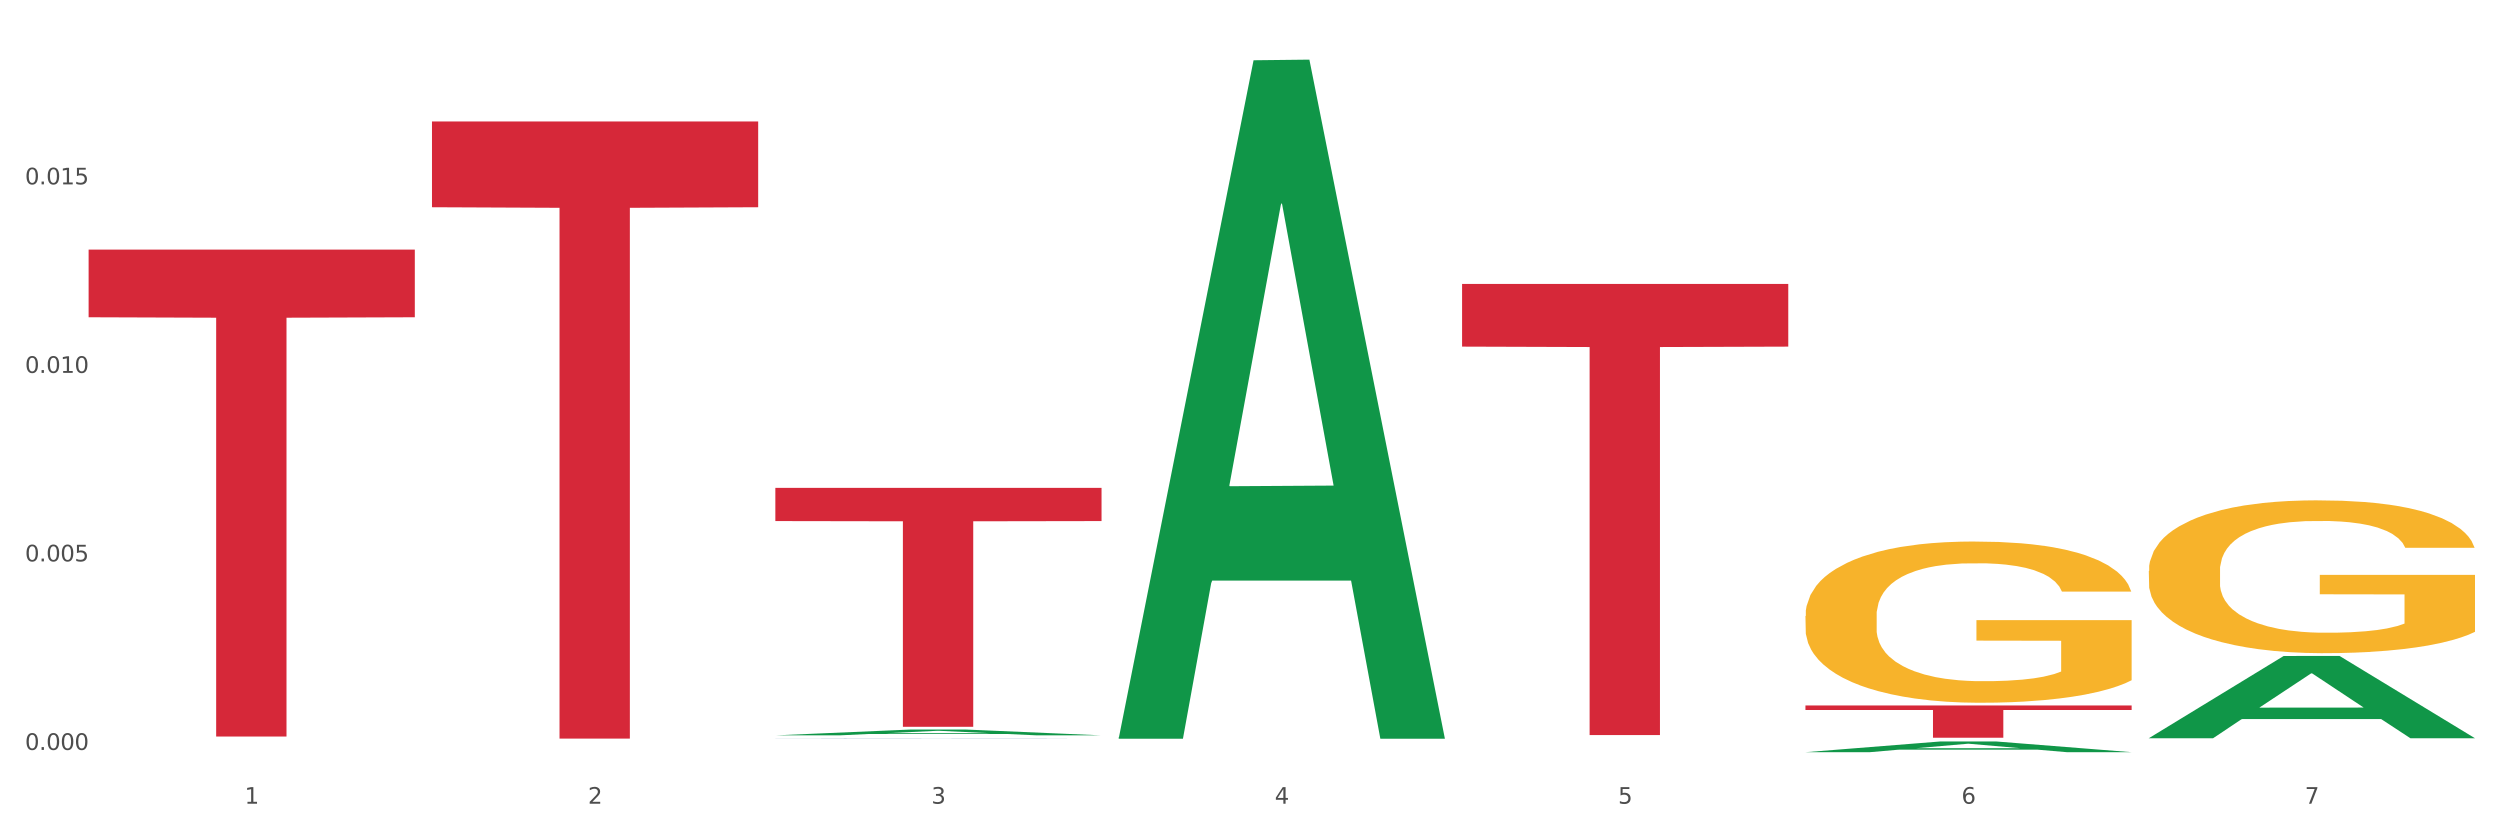
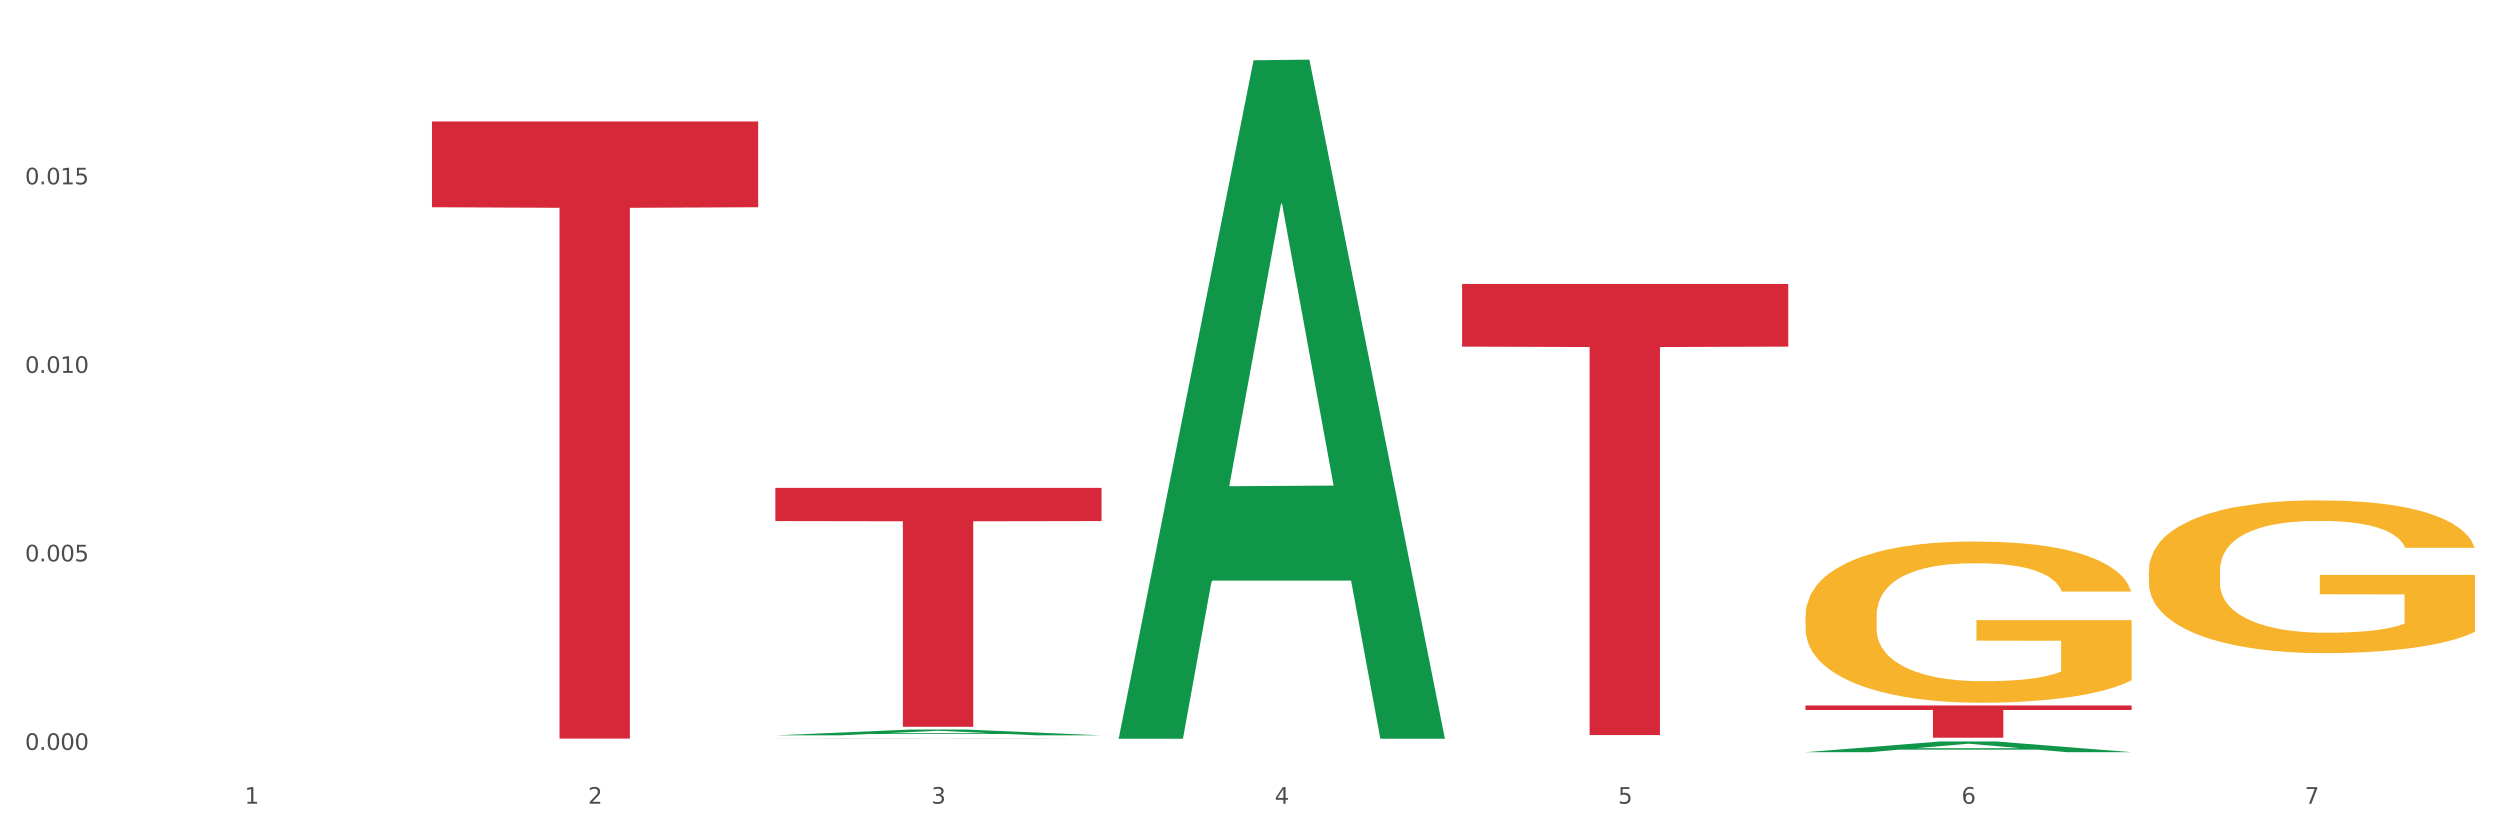
<svg xmlns="http://www.w3.org/2000/svg" xmlns:xlink="http://www.w3.org/1999/xlink" width="1080pt" height="360pt" viewBox="0 0 1080 360" version="1.1">
  <rect x="0" y="0" width="1080" height="360" fill="#333333" stroke="none" />
  <defs>
    <style type="text/css">*{stroke-linejoin: round; stroke-linecap: butt}</style>
  </defs>
  <g id="figure_1">
    <g id="patch_1">
      <path d="M 0 360  L 1080 360  L 1080 0  L 0 0  z " style="fill: #ffffff; stroke: #ffffff; stroke-linejoin: miter" />
    </g>
    <g id="axes_1">
      <g id="matplotlib.axis_1">
        <g id="xtick_1">
          <g id="text_1">
            <g style="fill: #4d4d4d" transform="translate(105.687 347.204) scale(0.096 -0.096)">
              <defs>
                <path id="DejaVuSans-31" d="M 794 531  L 1825 531  L 1825 4091  L 703 3866  L 703 4441  L 1819 4666  L 2450 4666  L 2450 531  L 3481 531  L 3481 0  L 794 0  L 794 531  z " transform="scale(0.016)" />
              </defs>
              <use xlink:href="#DejaVuSans-31" />
            </g>
          </g>
        </g>
        <g id="xtick_2">
          <g id="text_2">
            <g style="fill: #4d4d4d" transform="translate(254.021 347.204) scale(0.096 -0.096)">
              <defs>
                <path id="DejaVuSans-32" d="M 1228 531  L 3431 531  L 3431 0  L 469 0  L 469 531  Q 828 903 1448 1529  Q 2069 2156 2228 2338  Q 2531 2678 2651 2914  Q 2772 3150 2772 3378  Q 2772 3750 2511 3984  Q 2250 4219 1831 4219  Q 1534 4219 1204 4116  Q 875 4013 500 3803  L 500 4441  Q 881 4594 1212 4672  Q 1544 4750 1819 4750  Q 2544 4750 2975 4387  Q 3406 4025 3406 3419  Q 3406 3131 3298 2873  Q 3191 2616 2906 2266  Q 2828 2175 2409 1742  Q 1991 1309 1228 531  z " transform="scale(0.016)" />
              </defs>
              <use xlink:href="#DejaVuSans-32" />
            </g>
          </g>
        </g>
        <g id="xtick_3">
          <g id="text_3">
            <g style="fill: #4d4d4d" transform="translate(402.354 347.204) scale(0.096 -0.096)">
              <defs>
                <path id="DejaVuSans-33" d="M 2597 2516  Q 3050 2419 3304 2112  Q 3559 1806 3559 1356  Q 3559 666 3084 287  Q 2609 -91 1734 -91  Q 1441 -91 1130 -33  Q 819 25 488 141  L 488 750  Q 750 597 1062 519  Q 1375 441 1716 441  Q 2309 441 2620 675  Q 2931 909 2931 1356  Q 2931 1769 2642 2001  Q 2353 2234 1838 2234  L 1294 2234  L 1294 2753  L 1863 2753  Q 2328 2753 2575 2939  Q 2822 3125 2822 3475  Q 2822 3834 2567 4026  Q 2313 4219 1838 4219  Q 1578 4219 1281 4162  Q 984 4106 628 3988  L 628 4550  Q 988 4650 1302 4700  Q 1616 4750 1894 4750  Q 2613 4750 3031 4423  Q 3450 4097 3450 3541  Q 3450 3153 3228 2886  Q 3006 2619 2597 2516  z " transform="scale(0.016)" />
              </defs>
              <use xlink:href="#DejaVuSans-33" />
            </g>
          </g>
        </g>
        <g id="xtick_4">
          <g id="text_4">
            <g style="fill: #4d4d4d" transform="translate(550.688 347.204) scale(0.096 -0.096)">
              <defs>
                <path id="DejaVuSans-34" d="M 2419 4116  L 825 1625  L 2419 1625  L 2419 4116  z M 2253 4666  L 3047 4666  L 3047 1625  L 3713 1625  L 3713 1100  L 3047 1100  L 3047 0  L 2419 0  L 2419 1100  L 313 1100  L 313 1709  L 2253 4666  z " transform="scale(0.016)" />
              </defs>
              <use xlink:href="#DejaVuSans-34" />
            </g>
          </g>
        </g>
        <g id="xtick_5">
          <g id="text_5">
            <g style="fill: #4d4d4d" transform="translate(699.021 347.204) scale(0.096 -0.096)">
              <defs>
                <path id="DejaVuSans-35" d="M 691 4666  L 3169 4666  L 3169 4134  L 1269 4134  L 1269 2991  Q 1406 3038 1543 3061  Q 1681 3084 1819 3084  Q 2600 3084 3056 2656  Q 3513 2228 3513 1497  Q 3513 744 3044 326  Q 2575 -91 1722 -91  Q 1428 -91 1123 -41  Q 819 9 494 109  L 494 744  Q 775 591 1075 516  Q 1375 441 1709 441  Q 2250 441 2565 725  Q 2881 1009 2881 1497  Q 2881 1984 2565 2268  Q 2250 2553 1709 2553  Q 1456 2553 1204 2497  Q 953 2441 691 2322  L 691 4666  z " transform="scale(0.016)" />
              </defs>
              <use xlink:href="#DejaVuSans-35" />
            </g>
          </g>
        </g>
        <g id="xtick_6">
          <g id="text_6">
            <g style="fill: #4d4d4d" transform="translate(847.354 347.204) scale(0.096 -0.096)">
              <defs>
                <path id="DejaVuSans-36" d="M 2113 2584  Q 1688 2584 1439 2293  Q 1191 2003 1191 1497  Q 1191 994 1439 701  Q 1688 409 2113 409  Q 2538 409 2786 701  Q 3034 994 3034 1497  Q 3034 2003 2786 2293  Q 2538 2584 2113 2584  z M 3366 4563  L 3366 3988  Q 3128 4100 2886 4159  Q 2644 4219 2406 4219  Q 1781 4219 1451 3797  Q 1122 3375 1075 2522  Q 1259 2794 1537 2939  Q 1816 3084 2150 3084  Q 2853 3084 3261 2657  Q 3669 2231 3669 1497  Q 3669 778 3244 343  Q 2819 -91 2113 -91  Q 1303 -91 875 529  Q 447 1150 447 2328  Q 447 3434 972 4092  Q 1497 4750 2381 4750  Q 2619 4750 2861 4703  Q 3103 4656 3366 4563  z " transform="scale(0.016)" />
              </defs>
              <use xlink:href="#DejaVuSans-36" />
            </g>
          </g>
        </g>
        <g id="xtick_7">
          <g id="text_7">
            <g style="fill: #4d4d4d" transform="translate(995.688 347.204) scale(0.096 -0.096)">
              <defs>
                <path id="DejaVuSans-37" d="M 525 4666  L 3525 4666  L 3525 4397  L 1831 0  L 1172 0  L 2766 4134  L 525 4134  L 525 4666  z " transform="scale(0.016)" />
              </defs>
              <use xlink:href="#DejaVuSans-37" />
            </g>
          </g>
        </g>
        <g id="xtick_8" />
        <g id="xtick_9" />
        <g id="xtick_10" />
        <g id="xtick_11" />
        <g id="xtick_12" />
        <g id="xtick_13" />
      </g>
      <g id="matplotlib.axis_2">
        <g id="ytick_1">
          <g id="text_8">
            <g style="fill: #4d4d4d" transform="translate(10.8 323.96) scale(0.096 -0.096)">
              <defs>
                <path id="DejaVuSans-30" d="M 2034 4250  Q 1547 4250 1301 3770  Q 1056 3291 1056 2328  Q 1056 1369 1301 889  Q 1547 409 2034 409  Q 2525 409 2770 889  Q 3016 1369 3016 2328  Q 3016 3291 2770 3770  Q 2525 4250 2034 4250  z M 2034 4750  Q 2819 4750 3233 4129  Q 3647 3509 3647 2328  Q 3647 1150 3233 529  Q 2819 -91 2034 -91  Q 1250 -91 836 529  Q 422 1150 422 2328  Q 422 3509 836 4129  Q 1250 4750 2034 4750  z " transform="scale(0.016)" />
                <path id="DejaVuSans-2e" d="M 684 794  L 1344 794  L 1344 0  L 684 0  L 684 794  z " transform="scale(0.016)" />
              </defs>
              <use xlink:href="#DejaVuSans-30" />
              <use xlink:href="#DejaVuSans-2e" transform="translate(63.623 0)" />
              <use xlink:href="#DejaVuSans-30" transform="translate(95.41 0)" />
              <use xlink:href="#DejaVuSans-30" transform="translate(159.033 0)" />
              <use xlink:href="#DejaVuSans-30" transform="translate(222.656 0)" />
            </g>
          </g>
        </g>
        <g id="ytick_2">
          <g id="text_9">
            <g style="fill: #4d4d4d" transform="translate(10.8 242.523) scale(0.096 -0.096)">
              <use xlink:href="#DejaVuSans-30" />
              <use xlink:href="#DejaVuSans-2e" transform="translate(63.623 0)" />
              <use xlink:href="#DejaVuSans-30" transform="translate(95.41 0)" />
              <use xlink:href="#DejaVuSans-30" transform="translate(159.033 0)" />
              <use xlink:href="#DejaVuSans-35" transform="translate(222.656 0)" />
            </g>
          </g>
        </g>
        <g id="ytick_3">
          <g id="text_10">
            <g style="fill: #4d4d4d" transform="translate(10.8 161.085) scale(0.096 -0.096)">
              <use xlink:href="#DejaVuSans-30" />
              <use xlink:href="#DejaVuSans-2e" transform="translate(63.623 0)" />
              <use xlink:href="#DejaVuSans-30" transform="translate(95.41 0)" />
              <use xlink:href="#DejaVuSans-31" transform="translate(159.033 0)" />
              <use xlink:href="#DejaVuSans-30" transform="translate(222.656 0)" />
            </g>
          </g>
        </g>
        <g id="ytick_4">
          <g id="text_11">
            <g style="fill: #4d4d4d" transform="translate(10.8 79.647) scale(0.096 -0.096)">
              <use xlink:href="#DejaVuSans-30" />
              <use xlink:href="#DejaVuSans-2e" transform="translate(63.623 0)" />
              <use xlink:href="#DejaVuSans-30" transform="translate(95.41 0)" />
              <use xlink:href="#DejaVuSans-31" transform="translate(159.033 0)" />
              <use xlink:href="#DejaVuSans-35" transform="translate(222.656 0)" />
            </g>
          </g>
        </g>
        <g id="ytick_5" />
        <g id="ytick_6" />
        <g id="ytick_7" />
        <g id="ytick_8" />
      </g>
      <g id="PolyCollection_1">
        <path d="M 334.95 317.671  L 335.095 317.669  L 393.205 315.166  L 417.321 315.164  L 475.866 317.676  L 447.974 317.676  L 435.335 317.091  L 375.336 317.091  L 374.9 317.1  L 362.697 317.676  L 334.95 317.676  L 334.95 317.671  L 382.89 316.742  L 427.78 316.74  L 405.553 315.699  L 405.263 315.694  L 404.972 315.701  L 382.745 316.74  L 382.89 316.742  L 334.95 317.671  z " clip-path="url(#p17f380b893)" style="fill: #109648" />
-         <path d="M 38.283 107.825  L 179.2 107.825  L 179.2 137.056  L 123.768 137.254  L 123.768 318.169  L 93.381 318.169  L 93.381 137.254  L 38.283 137.056  L 38.283 108.023  L 38.283 107.825  z " clip-path="url(#p17f380b893)" style="fill: #d62839" />
        <path d="M 186.616 52.476  L 327.533 52.476  L 327.533 89.524  L 272.101 89.775  L 272.101 319.074  L 241.714 319.074  L 241.714 89.775  L 186.616 89.524  L 186.616 52.726  L 186.616 52.476  z " clip-path="url(#p17f380b893)" style="fill: #d62839" />
        <path d="M 334.95 210.757  L 475.866 210.757  L 475.866 225.102  L 420.435 225.199  L 420.435 313.985  L 390.048 313.985  L 390.048 225.199  L 334.95 225.102  L 334.95 210.854  L 334.95 210.757  z " clip-path="url(#p17f380b893)" style="fill: #d62839" />
        <path d="M 631.617 122.657  L 772.533 122.657  L 772.533 149.74  L 717.102 149.923  L 717.102 317.543  L 686.714 317.543  L 686.714 149.923  L 631.617 149.74  L 631.617 122.84  L 631.617 122.657  z " clip-path="url(#p17f380b893)" style="fill: #d62839" />
        <path d="M 334.95 318.887  L 335.116 318.887  L 335.116 318.885  L 335.616 318.882  L 337.448 318.878  L 339.78 318.874  L 343.778 318.87  L 345.943 318.868  L 348.775 318.867  L 354.605 318.863  L 361.268 318.861  L 365.931 318.859  L 369.429 318.858  L 377.258 318.857  L 381.755 318.856  L 386.419 318.855  L 390.417 318.855  L 397.08 318.855  L 402.41 318.854  L 408.573 318.854  L 413.737 318.854  L 420.566 318.855  L 430.56 318.855  L 434.391 318.856  L 439.555 318.857  L 444.885 318.858  L 449.216 318.859  L 454.213 318.86  L 459.376 318.862  L 464.373 318.865  L 467.871 318.867  L 470.703 318.87  L 473.201 318.873  L 475.034 318.876  L 475.866 318.878  L 445.384 318.878  L 444.552 318.876  L 442.886 318.873  L 441.22 318.872  L 439.388 318.87  L 436.556 318.869  L 434.058 318.867  L 429.894 318.866  L 426.063 318.865  L 422.898 318.865  L 419.067 318.865  L 410.905 318.864  L 405.075 318.864  L 401.41 318.864  L 396.913 318.865  L 393.082 318.865  L 388.585 318.866  L 385.087 318.867  L 381.589 318.868  L 379.59 318.869  L 376.592 318.87  L 374.593 318.871  L 371.928 318.873  L 370.429 318.875  L 367.764 318.879  L 366.598 318.881  L 366.098 318.883  L 365.765 318.885  L 365.765 318.896  L 366.764 318.9  L 367.597 318.902  L 368.93 318.904  L 371.428 318.907  L 375.093 318.91  L 378.924 318.912  L 382.089 318.914  L 385.087 318.914  L 388.085 318.915  L 391.75 318.916  L 394.748 318.916  L 399.245 318.917  L 404.575 318.917  L 408.739 318.917  L 417.234 318.916  L 421.066 318.916  L 424.73 318.916  L 428.728 318.915  L 431.892 318.914  L 433.725 318.914  L 436.723 318.912  L 439.055 318.911  L 441.054 318.91  L 442.386 318.908  L 443.885 318.906  L 445.051 318.904  L 445.384 318.903  L 475.866 318.903  L 475.2 318.905  L 474.034 318.907  L 471.702 318.911  L 469.87 318.912  L 467.038 318.915  L 464.04 318.916  L 459.876 318.918  L 456.045 318.92  L 452.047 318.921  L 447.716 318.922  L 439.888 318.924  L 437.056 318.925  L 431.06 318.925  L 426.396 318.926  L 419.566 318.926  L 412.571 318.927  L 405.242 318.927  L 398.745 318.926  L 391.583 318.926  L 387.086 318.926  L 382.089 318.925  L 376.259 318.924  L 370.762 318.923  L 365.598 318.922  L 360.768 318.92  L 356.27 318.918  L 350.441 318.916  L 346.11 318.913  L 342.945 318.91  L 340.78 318.908  L 338.614 318.905  L 337.448 318.903  L 335.616 318.899  L 334.95 318.895  L 334.95 318.887  z " clip-path="url(#p17f380b893)" style="fill: #255c99" />
        <path d="M 779.95 304.771  L 920.867 304.771  L 920.867 306.707  L 865.435 306.72  L 865.435 318.701  L 835.048 318.701  L 835.048 306.72  L 779.95 306.707  L 779.95 304.784  L 779.95 304.771  z " clip-path="url(#p17f380b893)" style="fill: #d62839" />
-         <path d="M 928.283 246.658  L 928.45 246.598  L 928.45 244.427  L 928.782 242.558  L 930.446 238.035  L 932.942 234.297  L 934.772 232.307  L 936.602 230.679  L 938.765 229.051  L 941.427 227.363  L 946.251 224.89  L 949.246 223.624  L 952.906 222.297  L 959.561 220.368  L 964.386 219.283  L 969.377 218.378  L 977.529 217.293  L 982.853 216.81  L 988.51 216.448  L 995.331 216.207  L 1000.489 216.147  L 1011.802 216.328  L 1021.451 216.871  L 1026.11 217.293  L 1032.099 218.016  L 1035.26 218.499  L 1040.418 219.463  L 1045.742 220.73  L 1049.402 221.815  L 1054.892 223.865  L 1059.051 225.915  L 1062.878 228.448  L 1064.874 230.197  L 1066.372 231.825  L 1067.703 233.694  L 1069.034 236.649  L 1039.087 236.649  L 1037.922 234.538  L 1036.092 232.548  L 1033.43 230.619  L 1031.101 229.413  L 1027.108 227.905  L 1023.448 226.94  L 1019.621 226.217  L 1014.963 225.614  L 1011.303 225.312  L 1006.145 225.071  L 995.997 225.131  L 989.175 225.614  L 984.517 226.217  L 981.522 226.76  L 978.86 227.363  L 975.866 228.207  L 972.372 229.473  L 969.876 230.619  L 967.381 232.066  L 965.384 233.513  L 963.554 235.201  L 962.057 237.01  L 960.892 238.88  L 959.894 241.171  L 959.062 244.97  L 959.062 253.231  L 959.395 255.1  L 960.227 257.572  L 961.225 259.441  L 962.889 261.672  L 964.386 263.18  L 967.214 265.351  L 970.375 267.16  L 972.871 268.305  L 975.366 269.27  L 979.692 270.597  L 984.517 271.682  L 988.676 272.345  L 994.333 272.948  L 998.159 273.19  L 1001.487 273.31  L 1009.639 273.31  L 1015.462 273.129  L 1021.95 272.707  L 1026.942 272.164  L 1031.101 271.501  L 1035.759 270.416  L 1038.754 269.391  L 1038.754 256.788  L 1002.152 256.728  L 1002.152 248.346  L 1069.2 248.346  L 1069.2 272.948  L 1066.372 274.215  L 1063.211 275.36  L 1059.883 276.385  L 1054.892 277.652  L 1048.903 278.858  L 1043.579 279.702  L 1037.922 280.425  L 1031.267 281.089  L 1022.616 281.692  L 1017.292 281.933  L 1010.637 282.114  L 1002.818 282.174  L 995.997 282.053  L 989.342 281.752  L 982.354 281.209  L 975.533 280.425  L 970.375 279.641  L 965.218 278.677  L 959.728 277.41  L 955.402 276.204  L 952.074 275.119  L 948.414 273.732  L 944.421 271.923  L 941.427 270.295  L 938.765 268.607  L 935.936 266.436  L 933.94 264.567  L 931.943 262.215  L 930.779 260.467  L 929.448 257.753  L 928.45 253.954  L 928.283 246.658  z " clip-path="url(#p17f380b893)" style="fill: #f7b32b" />
+         <path d="M 928.283 246.658  L 928.45 246.598  L 928.45 244.427  L 928.782 242.558  L 930.446 238.035  L 932.942 234.297  L 934.772 232.307  L 936.602 230.679  L 938.765 229.051  L 941.427 227.363  L 946.251 224.89  L 949.246 223.624  L 952.906 222.297  L 959.561 220.368  L 964.386 219.283  L 977.529 217.293  L 982.853 216.81  L 988.51 216.448  L 995.331 216.207  L 1000.489 216.147  L 1011.802 216.328  L 1021.451 216.871  L 1026.11 217.293  L 1032.099 218.016  L 1035.26 218.499  L 1040.418 219.463  L 1045.742 220.73  L 1049.402 221.815  L 1054.892 223.865  L 1059.051 225.915  L 1062.878 228.448  L 1064.874 230.197  L 1066.372 231.825  L 1067.703 233.694  L 1069.034 236.649  L 1039.087 236.649  L 1037.922 234.538  L 1036.092 232.548  L 1033.43 230.619  L 1031.101 229.413  L 1027.108 227.905  L 1023.448 226.94  L 1019.621 226.217  L 1014.963 225.614  L 1011.303 225.312  L 1006.145 225.071  L 995.997 225.131  L 989.175 225.614  L 984.517 226.217  L 981.522 226.76  L 978.86 227.363  L 975.866 228.207  L 972.372 229.473  L 969.876 230.619  L 967.381 232.066  L 965.384 233.513  L 963.554 235.201  L 962.057 237.01  L 960.892 238.88  L 959.894 241.171  L 959.062 244.97  L 959.062 253.231  L 959.395 255.1  L 960.227 257.572  L 961.225 259.441  L 962.889 261.672  L 964.386 263.18  L 967.214 265.351  L 970.375 267.16  L 972.871 268.305  L 975.366 269.27  L 979.692 270.597  L 984.517 271.682  L 988.676 272.345  L 994.333 272.948  L 998.159 273.19  L 1001.487 273.31  L 1009.639 273.31  L 1015.462 273.129  L 1021.95 272.707  L 1026.942 272.164  L 1031.101 271.501  L 1035.759 270.416  L 1038.754 269.391  L 1038.754 256.788  L 1002.152 256.728  L 1002.152 248.346  L 1069.2 248.346  L 1069.2 272.948  L 1066.372 274.215  L 1063.211 275.36  L 1059.883 276.385  L 1054.892 277.652  L 1048.903 278.858  L 1043.579 279.702  L 1037.922 280.425  L 1031.267 281.089  L 1022.616 281.692  L 1017.292 281.933  L 1010.637 282.114  L 1002.818 282.174  L 995.997 282.053  L 989.342 281.752  L 982.354 281.209  L 975.533 280.425  L 970.375 279.641  L 965.218 278.677  L 959.728 277.41  L 955.402 276.204  L 952.074 275.119  L 948.414 273.732  L 944.421 271.923  L 941.427 270.295  L 938.765 268.607  L 935.936 266.436  L 933.94 264.567  L 931.943 262.215  L 930.779 260.467  L 929.448 257.753  L 928.45 253.954  L 928.283 246.658  z " clip-path="url(#p17f380b893)" style="fill: #f7b32b" />
        <path d="M 779.95 266.125  L 780.116 266.062  L 780.116 263.772  L 780.449 261.8  L 782.113 257.029  L 784.608 253.085  L 786.438 250.986  L 788.268 249.268  L 790.431 247.55  L 793.093 245.769  L 797.918 243.161  L 800.913 241.825  L 804.573 240.426  L 811.228 238.39  L 816.053 237.245  L 821.044 236.291  L 829.196 235.146  L 834.52 234.637  L 840.176 234.255  L 846.998 234.001  L 852.155 233.937  L 863.468 234.128  L 873.118 234.701  L 877.776 235.146  L 883.766 235.909  L 886.927 236.418  L 892.084 237.436  L 897.408 238.772  L 901.068 239.917  L 906.559 242.08  L 910.718 244.243  L 914.544 246.914  L 916.541 248.759  L 918.038 250.477  L 919.369 252.449  L 920.7 255.566  L 890.753 255.566  L 889.589 253.339  L 887.759 251.24  L 885.097 249.204  L 882.768 247.932  L 878.775 246.342  L 875.114 245.324  L 871.288 244.561  L 866.629 243.925  L 862.969 243.606  L 857.812 243.352  L 847.663 243.416  L 840.842 243.925  L 836.183 244.561  L 833.189 245.133  L 830.527 245.769  L 827.532 246.66  L 824.038 247.996  L 821.543 249.204  L 819.047 250.731  L 817.051 252.258  L 815.221 254.039  L 813.723 255.947  L 812.559 257.919  L 811.561 260.337  L 810.729 264.344  L 810.729 273.059  L 811.061 275.031  L 811.893 277.639  L 812.891 279.611  L 814.555 281.965  L 816.053 283.555  L 818.881 285.845  L 822.042 287.754  L 824.537 288.962  L 827.033 289.98  L 831.359 291.38  L 836.183 292.525  L 840.343 293.224  L 845.999 293.86  L 849.826 294.115  L 853.153 294.242  L 861.306 294.242  L 867.129 294.051  L 873.617 293.606  L 878.608 293.034  L 882.768 292.334  L 887.426 291.189  L 890.421 290.107  L 890.421 276.812  L 853.819 276.749  L 853.819 267.907  L 920.867 267.907  L 920.867 293.86  L 918.038 295.196  L 914.877 296.405  L 911.55 297.486  L 906.559 298.822  L 900.569 300.095  L 895.245 300.985  L 889.589 301.748  L 882.934 302.448  L 874.283 303.084  L 868.959 303.339  L 862.304 303.53  L 854.484 303.593  L 847.663 303.466  L 841.008 303.148  L 834.021 302.575  L 827.199 301.748  L 822.042 300.921  L 816.884 299.904  L 811.394 298.568  L 807.068 297.296  L 803.741 296.151  L 800.081 294.687  L 796.088 292.779  L 793.093 291.062  L 790.431 289.28  L 787.603 286.99  L 785.607 285.018  L 783.61 282.537  L 782.445 280.693  L 781.115 277.83  L 780.116 273.822  L 779.95 266.125  z " clip-path="url(#p17f380b893)" style="fill: #f7b32b" />
-         <path d="M 928.283 318.863  L 928.429 318.829  L 986.539 283.386  L 1010.654 283.352  L 1069.2 318.93  L 1041.307 318.93  L 1028.668 310.645  L 968.67 310.645  L 968.234 310.779  L 956.031 318.93  L 928.283 318.93  L 928.283 318.863  L 976.224 305.701  L 1021.114 305.667  L 998.887 290.935  L 998.596 290.869  L 998.306 290.969  L 976.079 305.667  L 976.224 305.701  L 928.283 318.863  z " clip-path="url(#p17f380b893)" style="fill: #109648" />
        <path d="M 779.95 324.941  L 780.095 324.936  L 838.205 320.317  L 862.321 320.313  L 920.867 324.95  L 892.974 324.95  L 880.335 323.87  L 820.336 323.87  L 819.901 323.887  L 807.697 324.95  L 779.95 324.95  L 779.95 324.941  L 827.891 323.226  L 872.781 323.221  L 850.554 321.301  L 850.263 321.293  L 849.972 321.306  L 827.745 323.221  L 827.891 323.226  L 779.95 324.941  z " clip-path="url(#p17f380b893)" style="fill: #109648" />
        <path d="M 483.283 318.584  L 483.428 318.308  L 541.538 26.035  L 565.654 25.759  L 624.2 319.135  L 596.307 319.135  L 583.668 250.818  L 523.67 250.818  L 523.234 251.92  L 511.031 319.135  L 483.283 319.135  L 483.283 318.584  L 531.224 210.049  L 576.114 209.773  L 553.887 88.291  L 553.596 87.74  L 553.306 88.567  L 531.079 209.773  L 531.224 210.049  L 483.283 318.584  z " clip-path="url(#p17f380b893)" style="fill: #109648" />
      </g>
    </g>
  </g>
  <defs>
    <clipPath id="p17f380b893">
      <rect x="38.283" y="10.8" width="1030.917" height="329.109" />
    </clipPath>
  </defs>
</svg>